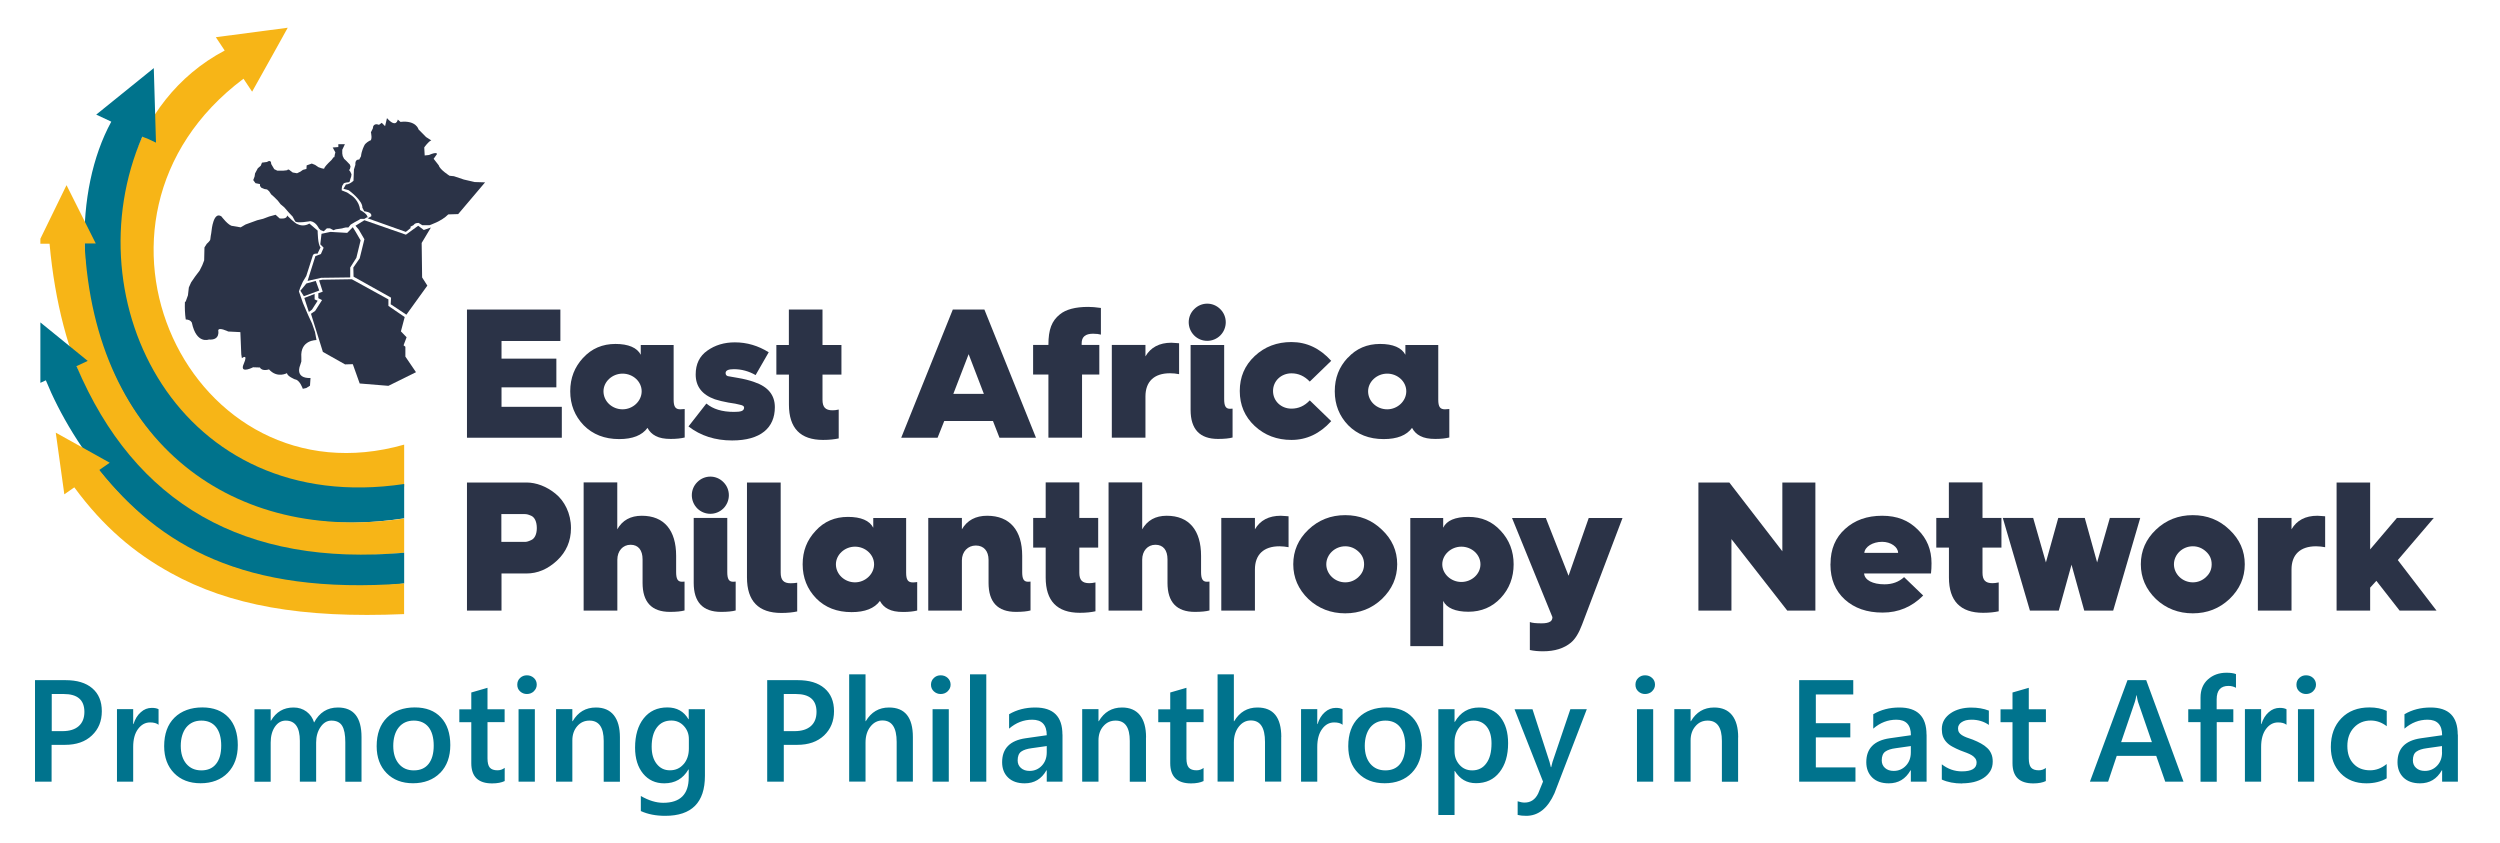
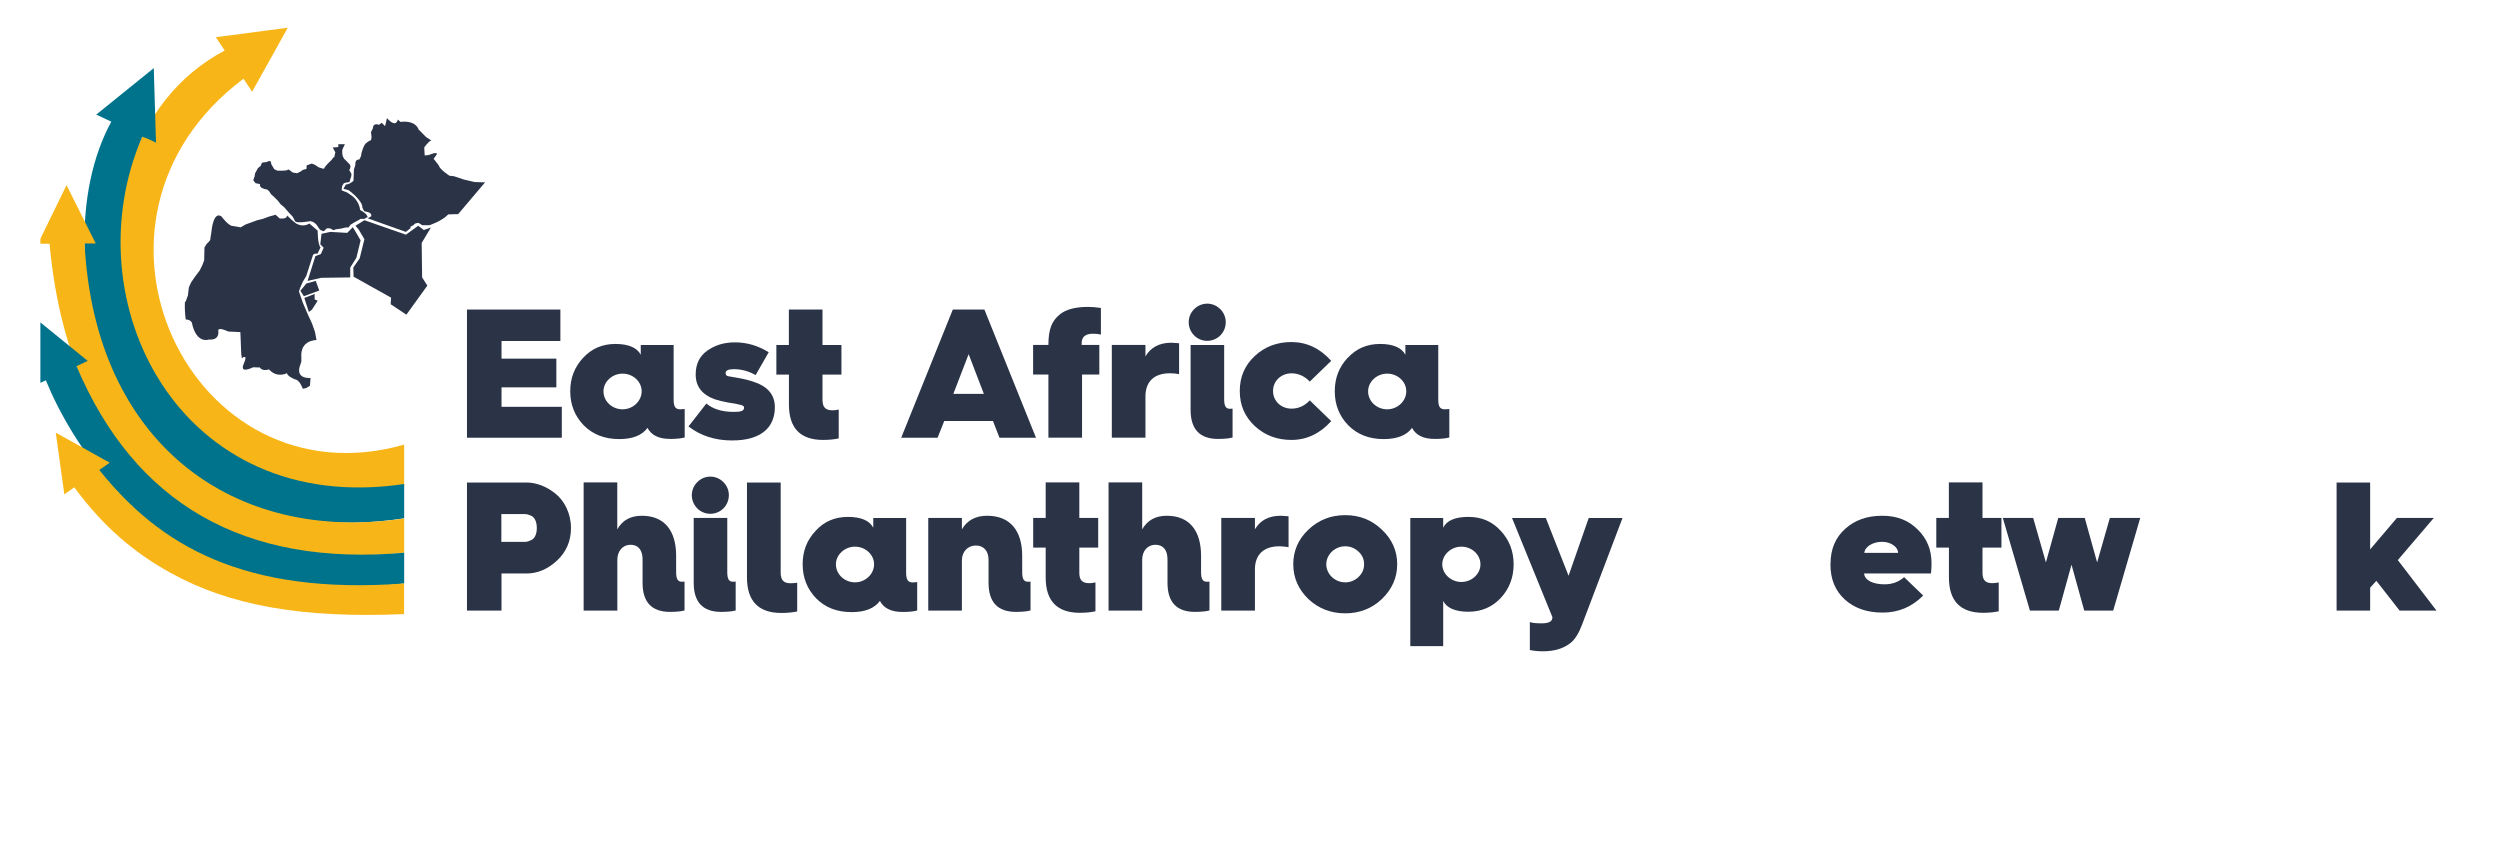
<svg xmlns="http://www.w3.org/2000/svg" id="Layer_1" data-name="Layer 1" viewBox="0 0 330 111.23">
  <defs>
    <style> .cls-1 { fill: none; } .cls-2 { fill: #231f20; } .cls-3 { fill: #00738d; } .cls-4 { clip-path: url(#clippath-1); } .cls-5 { clip-path: url(#clippath-3); } .cls-6 { clip-path: url(#clippath-4); } .cls-7 { clip-path: url(#clippath-2); } .cls-8 { clip-path: url(#clippath-7); } .cls-9 { clip-path: url(#clippath-6); } .cls-10 { clip-path: url(#clippath-8); } .cls-11 { clip-path: url(#clippath-5); } .cls-12 { fill: #f7b517; } .cls-13 { fill: #2b3347; } .cls-14 { clip-path: url(#clippath); } .cls-15 { fill: #00738c; } </style>
    <clipPath id="clippath">
      <rect class="cls-1" x="5.33" y="3.67" width="321.53" height="109.25" />
    </clipPath>
    <clipPath id="clippath-1">
      <rect class="cls-1" x="-13.66" y="-14.87" width="354.94" height="147.29" />
    </clipPath>
    <clipPath id="clippath-2">
      <polygon class="cls-1" points="34.8 12.29 26.36 21.47 26.36 46.55 35.83 51.51 59.04 57.78 59.22 85.97 321.62 85.97 321.62 12.29 34.8 12.29" />
    </clipPath>
    <clipPath id="clippath-3">
      <polygon class="cls-1" points="34.8 12.29 26.36 21.47 26.36 46.55 35.83 51.51 59.04 57.78 59.22 85.97 321.62 85.97 321.62 12.29 34.8 12.29" />
    </clipPath>
    <clipPath id="clippath-4">
-       <polygon class="cls-1" points="34.8 12.29 26.36 21.47 26.36 46.55 35.83 51.51 59.04 57.78 59.22 85.97 321.62 85.97 321.62 12.29 34.8 12.29" />
-     </clipPath>
+       </clipPath>
    <clipPath id="clippath-5">
      <polygon class="cls-1" points="34.8 12.29 26.36 21.47 26.36 46.55 35.83 51.51 59.04 57.78 59.22 85.97 321.62 85.97 321.62 12.29 34.8 12.29" />
    </clipPath>
    <clipPath id="clippath-6">
      <polygon class="cls-1" points="34.8 12.29 26.36 21.47 26.36 46.55 35.83 51.51 59.04 57.78 59.22 85.97 321.62 85.97 321.62 12.29 34.8 12.29" />
    </clipPath>
    <clipPath id="clippath-7">
      <rect class="cls-1" x=".12" y="83.52" width="329.41" height="30.2" />
    </clipPath>
    <clipPath id="clippath-8">
      <rect class="cls-1" x="-13.66" y="-14.87" width="354.94" height="147.29" />
    </clipPath>
  </defs>
  <g class="cls-14">
    <path class="cls-12" d="M53.35,58.69v5.53C13.65,69.47,4.6,19.91,29.66,6.67l-1.17-1.76,9.49-1.25-.78,1.41-1.15,2.07-2.77,4.96-1.14-1.71c-24.97,18.72-6.98,56.33,21.21,48.3" />
    <path class="cls-15" d="M53.35,63.89v4.53C15.2,74.26,4.73,34.32,14.69,16.06l-1.99-.93,7.6-6.14.29,9.84-1.02-.48h0s-.79-.31-.79-.31c-9.38,21.64,4.81,50.27,34.56,45.85" />
    <path class="cls-12" d="M53.35,68.43v4.53c-23.8,2.52-43.96-9.48-46.81-40.79h-1.53s3.77-7.73,3.77-7.73l3.86,7.7h-1.48c1.37,26.57,19.83,39.66,42.19,36.3" />
    <path class="cls-15" d="M53.35,72.96v4.06c-8.86,1.07-16.76-.08-21.98-1.95-13.15-3.68-21.82-16.28-25.32-24.87l-1.41.66.02-.59.02-.49.25-7.55.28.23,4.17,3.39,2.2,1.79-1.48.69c7.71,18.23,22.19,26.48,43.26,24.63" />
  </g>
  <g class="cls-4">
    <path class="cls-12" d="M53.35,81.06c-13.6.59-23.08-1.16-30.81-5.43-4.76-2.62-8.88-6.06-12.73-11.3l-1.32.92-.11-.8-1.02-7.34,3.93,2.19,3.19,1.78-1.38.96c7.92,9.89,18.97,16.55,40.24,14.98v4.04Z" />
  </g>
  <g class="cls-7">
    <path class="cls-13" d="M66.19,71.53h3.09c.22,0,.44-.05.84-.24.45-.19.74-.77.74-1.58,0-.85-.29-1.43-.74-1.63-.46-.2-.65-.22-.87-.22h-3.07v3.66ZM61.64,80.6v-16.91h7.85c1.27,0,2.66.51,3.84,1.48,1.17.94,2.04,2.59,2.04,4.54,0,1.72-.63,3.15-1.85,4.29-1.23,1.14-2.57,1.7-4.03,1.7h-3.29v4.9h-4.56Z" />
    <path class="cls-13" d="M77.04,80.6v-16.92h4.44v6.19c.67-1.19,1.75-1.79,3.24-1.79,2.95,0,4.53,1.92,4.53,5.29v2.13c0,.9.19,1.29.77,1.29l.34-.02v3.81c-.43.12-1.08.19-1.92.19-2.42,0-3.62-1.29-3.62-3.83v-3.11c0-1.19-.55-1.92-1.58-1.92s-1.75.82-1.75,1.97v6.72h-4.44Z" />
    <path class="cls-13" d="M91.56,68.37h4.44v7.13c0,.9.19,1.29.77,1.29l.34-.02v3.81c-.43.12-1.08.19-1.92.19-2.42,0-3.62-1.29-3.62-3.83v-8.57ZM92.04,67.11c-.96-.97-.96-2.52,0-3.47.96-.97,2.49-.97,3.45,0,.96.95.96,2.5,0,3.47-.96.95-2.49.95-3.45,0" />
    <path class="cls-13" d="M98.61,63.69h4.44v11.89c0,1,.39,1.41,1.32,1.41.31,0,.6-.03.86-.07v3.79c-.55.12-1.25.2-2.09.2-3.02,0-4.54-1.56-4.54-4.69v-12.53Z" />
    <path class="cls-13" d="M112.86,76.87c1.37,0,2.52-1.1,2.52-2.38s-1.15-2.33-2.52-2.33-2.52,1.07-2.52,2.33c0,1.33,1.16,2.38,2.52,2.38M107.66,70.07c1.12-1.24,2.56-1.84,4.27-1.84s2.85.48,3.34,1.43v-1.28h4.34v7.21c0,.95.24,1.29.89,1.29.17,0,.36-.02.57-.05v3.76c-.48.12-1.1.19-1.85.19-.84,0-1.49-.12-1.99-.39-.48-.24-.84-.61-1.08-1.07-.72.99-1.97,1.48-3.74,1.48-1.92,0-3.48-.6-4.68-1.82-1.17-1.21-1.78-2.72-1.78-4.49s.57-3.2,1.71-4.42" />
    <path class="cls-13" d="M122.53,80.6v-12.23h4.44v1.5c.69-1.19,1.82-1.79,3.33-1.79,3,0,4.63,1.92,4.63,5.29v2.13c0,.9.19,1.29.77,1.29l.33-.02v3.81c-.43.12-1.08.19-1.92.19-2.42,0-3.62-1.29-3.62-3.83v-3.04c0-1.16-.63-1.89-1.68-1.89s-1.84.8-1.84,1.97v6.62h-4.44Z" />
    <path class="cls-13" d="M138.03,72.28h-1.65v-3.91h1.65v-4.69h4.44v4.69h2.49v3.91h-2.49v3.32c0,.97.38,1.38,1.32,1.38.22,0,.51-.03.81-.1v3.81c-.55.12-1.22.2-2.06.2-3,0-4.51-1.56-4.51-4.66v-3.96Z" />
    <path class="cls-13" d="M146.33,80.6v-16.92h4.44v6.19c.68-1.19,1.75-1.79,3.24-1.79,2.95,0,4.53,1.92,4.53,5.29v2.13c0,.9.2,1.29.77,1.29l.34-.02v3.81c-.43.12-1.08.19-1.92.19-2.42,0-3.62-1.29-3.62-3.83v-3.11c0-1.19-.55-1.92-1.59-1.92s-1.75.82-1.75,1.97v6.72h-4.44Z" />
    <path class="cls-13" d="M161.21,80.6v-12.23h4.44v1.5c.69-1.19,1.84-1.79,3.41-1.79.26,0,.91.07,1.03.07v4.08c-.41-.07-.79-.12-1.2-.12-2.11,0-3.24,1.12-3.24,3.06v5.43h-4.44Z" />
    <path class="cls-13" d="M179.32,76.16c.5-.46.74-1.02.74-1.68s-.24-1.21-.74-1.67c-.5-.46-1.08-.7-1.75-.7-1.37,0-2.5,1.09-2.5,2.38s1.13,2.38,2.5,2.38c.67,0,1.25-.24,1.75-.7M182.41,69.92c1.34,1.26,2.02,2.79,2.02,4.56s-.68,3.3-2.02,4.59c-1.34,1.26-2.95,1.89-4.84,1.89s-3.53-.63-4.87-1.89c-1.32-1.29-1.99-2.81-1.99-4.59s.67-3.3,1.99-4.56c1.34-1.28,2.97-1.92,4.87-1.92s3.5.63,4.84,1.92" />
    <path class="cls-13" d="M192.9,76.82c1.36,0,2.52-1.04,2.52-2.33s-1.15-2.33-2.52-2.33-2.52,1.07-2.52,2.33,1.15,2.33,2.52,2.33M186.16,85.29v-16.91h4.34v1.28c.45-.95,1.58-1.43,3.33-1.43s3.15.61,4.27,1.84c1.13,1.21,1.7,2.7,1.7,4.42s-.57,3.23-1.7,4.44c-1.12,1.21-2.57,1.82-4.27,1.82s-2.88-.49-3.33-1.43v5.97h-4.34Z" />
    <path class="cls-13" d="M201.94,82.11c.29.12.82.17,1.56.17.51,0,.89-.07,1.15-.24.17-.12.27-.31.27-.58l-.05-.12-5.28-12.96h4.46l3,7.62,2.66-7.62h4.46l-5.35,14.1c-.41,1.09-.89,1.87-1.46,2.35-.91.75-2.13,1.14-3.67,1.14-.65,0-1.22-.05-1.75-.17v-3.69Z" />
  </g>
-   <polygon class="cls-13" points="235.27 63.69 235.27 72.77 228.27 63.69 224.19 63.69 224.19 80.6 228.55 80.6 228.55 71.16 235.92 80.6 239.63 80.6 239.63 63.69 235.27 63.69" />
  <g class="cls-5">
    <path class="cls-13" d="M250.55,72.98c0-.77-.96-1.46-2.11-1.46-1.24,0-2.28.65-2.35,1.46h4.46ZM241.63,74.41c0-1.92.65-3.45,1.92-4.59,1.27-1.16,2.9-1.74,4.89-1.74s3.48.61,4.7,1.82c1.22,1.19,1.82,2.67,1.82,4.44,0,.46-.02.92-.07,1.36h-8.83c.07.87,1.13,1.43,2.69,1.43,1.03,0,1.89-.31,2.59-.95l2.52,2.43c-1.49,1.5-3.26,2.25-5.35,2.25s-3.72-.58-4.99-1.72c-1.27-1.16-1.9-2.69-1.9-4.61v-.12Z" />
    <path class="cls-13" d="M257.25,72.28h-1.66v-3.91h1.66v-4.69h4.44v4.69h2.5v3.91h-2.5v3.32c0,.97.38,1.38,1.32,1.38.22,0,.51-.03.82-.1v3.81c-.55.12-1.22.2-2.06.2-3,0-4.51-1.56-4.51-4.66v-3.96Z" />
  </g>
  <polygon class="cls-13" points="278.5 68.37 276.82 74.24 275.19 68.37 271.69 68.37 270.06 74.24 268.38 68.37 264.37 68.37 267.95 80.6 271.76 80.6 273.44 74.54 275.12 80.6 278.94 80.6 282.51 68.37 278.5 68.37" />
  <g class="cls-6">
    <path class="cls-13" d="M291.2,76.16c.51-.46.74-1.02.74-1.68s-.24-1.21-.74-1.67c-.5-.46-1.08-.7-1.75-.7-1.37,0-2.49,1.09-2.49,2.38s1.12,2.38,2.49,2.38c.67,0,1.25-.24,1.75-.7M294.29,69.92c1.34,1.26,2.02,2.79,2.02,4.56s-.67,3.3-2.02,4.59c-1.34,1.26-2.95,1.89-4.84,1.89s-3.53-.63-4.87-1.89c-1.32-1.29-1.99-2.81-1.99-4.59s.67-3.3,1.99-4.56c1.34-1.28,2.98-1.92,4.87-1.92s3.5.63,4.84,1.92" />
    <path class="cls-13" d="M298.04,80.6v-12.23h4.44v1.5c.69-1.19,1.84-1.79,3.41-1.79.26,0,.91.07,1.03.07v4.08c-.41-.07-.79-.12-1.2-.12-2.11,0-3.24,1.12-3.24,3.06v5.43h-4.44Z" />
  </g>
  <polygon class="cls-13" points="308.43 63.69 308.43 80.6 312.86 80.6 312.86 77.57 313.68 76.67 316.75 80.6 321.62 80.6 316.51 73.93 321.26 68.37 316.39 68.37 312.86 72.52 312.86 63.69 308.43 63.69" />
  <polygon class="cls-13" points="61.64 40.86 61.64 57.78 74.16 57.78 74.16 53.7 66.2 53.7 66.2 51.13 73.44 51.13 73.44 47.34 66.2 47.34 66.2 45.01 73.97 45.01 73.97 40.86 61.64 40.86" />
  <g class="cls-11">
    <path class="cls-13" d="M82.18,54.03c1.37,0,2.52-1.09,2.52-2.38s-1.15-2.33-2.52-2.33-2.52,1.07-2.52,2.33c0,1.34,1.15,2.38,2.52,2.38M76.97,47.24c1.13-1.24,2.57-1.84,4.27-1.84s2.86.49,3.34,1.43v-1.29h4.34v7.21c0,.95.24,1.28.89,1.28.17,0,.36-.02.57-.04v3.76c-.48.12-1.1.19-1.84.19-.84,0-1.49-.12-1.99-.39-.48-.24-.84-.61-1.08-1.07-.72.99-1.97,1.48-3.74,1.48-1.92,0-3.48-.61-4.68-1.82-1.17-1.21-1.78-2.72-1.78-4.49s.58-3.2,1.7-4.42" />
    <path class="cls-13" d="M93.26,53.28c.86.72,2.06,1.09,3.62,1.09.89,0,1.34-.1,1.34-.58,0-.17-.17-.29-.53-.36-.33-.1-.84-.19-1.54-.29-.69-.12-1.27-.27-1.78-.43-1.7-.61-2.54-1.7-2.54-3.28,0-1.38.51-2.43,1.54-3.15,1.03-.73,2.23-1.09,3.64-1.09,1.58,0,3.07.44,4.46,1.31l-1.73,3.01c-.89-.51-1.85-.78-2.88-.78-.72,0-1.08.17-1.08.51,0,.22.09.34.29.41l1.37.24c.7.12,1.44.29,2.18.56,1.77.61,2.66,1.7,2.66,3.3,0,2.72-1.87,4.39-5.64,4.39-2.23,0-4.15-.61-5.76-1.85l2.35-3.01Z" />
    <path class="cls-13" d="M104.13,49.45h-1.65v-3.91h1.65v-4.68h4.44v4.68h2.5v3.91h-2.5v3.32c0,.97.38,1.39,1.32,1.39.22,0,.51-.02.82-.1v3.81c-.55.12-1.22.2-2.06.2-3,0-4.51-1.55-4.51-4.66v-3.96Z" />
  </g>
  <path class="cls-13" d="M127.86,46.75l2.01,5.24h-4.03l2.02-5.24ZM125.77,40.86l-6.81,16.92h4.8l.88-2.21h6.43l.86,2.21h4.82l-6.81-16.92h-4.17Z" />
  <g class="cls-9">
    <path class="cls-13" d="M138.39,57.77v-8.33h-2.02v-3.91h2.02v-.02c0-2.04.45-3.16,1.51-4.01.79-.65,2.04-.99,3.74-.99.45,0,1.01.04,1.68.14v3.52c-.24-.07-.58-.12-1.03-.12-1.01,0-1.51.41-1.51,1.26v.22h2.33v3.91h-2.28v8.33h-4.44Z" />
    <path class="cls-13" d="M146.76,57.77v-12.24h4.44v1.51c.69-1.19,1.85-1.8,3.41-1.8.26,0,.91.07,1.03.07v4.08c-.41-.08-.79-.12-1.2-.12-2.11,0-3.24,1.11-3.24,3.06v5.44h-4.44Z" />
    <path class="cls-13" d="M157.15,45.54h4.44v7.14c0,.89.19,1.28.77,1.28l.34-.02v3.81c-.43.12-1.08.19-1.92.19-2.42,0-3.62-1.29-3.62-3.83v-8.57ZM157.63,44.28c-.96-.97-.96-2.53,0-3.47.96-.97,2.49-.97,3.45,0,.96.95.96,2.5,0,3.47-.96.95-2.5.95-3.45,0" />
    <path class="cls-13" d="M175.72,47.63l-2.83,2.74c-.7-.73-1.49-1.09-2.42-1.09-1.34,0-2.43.99-2.43,2.33s1.08,2.33,2.43,2.33c.94,0,1.73-.36,2.42-1.09l2.83,2.74c-1.49,1.65-3.24,2.48-5.25,2.48-1.9,0-3.53-.61-4.85-1.84-1.32-1.24-1.97-2.77-1.97-4.62s.65-3.37,1.97-4.61c1.32-1.24,2.95-1.85,4.85-1.85,2.01,0,3.77.83,5.25,2.48" />
    <path class="cls-13" d="M183.11,54.03c1.37,0,2.52-1.09,2.52-2.38s-1.15-2.33-2.52-2.33-2.52,1.07-2.52,2.33c0,1.34,1.15,2.38,2.52,2.38M177.9,47.24c1.13-1.24,2.57-1.84,4.27-1.84s2.85.49,3.34,1.43v-1.29h4.34v7.21c0,.95.24,1.28.89,1.28.16,0,.35-.02.57-.04v3.76c-.48.12-1.1.19-1.85.19-.84,0-1.48-.12-1.99-.39-.48-.24-.84-.61-1.08-1.07-.72.99-1.97,1.48-3.75,1.48-1.92,0-3.47-.61-4.67-1.82-1.18-1.21-1.78-2.72-1.78-4.49s.57-3.2,1.7-4.42" />
    <path class="cls-2" d="M69.39,44.36c.12,0,.24-.03.36-.03-.12,0-.24.02-.36.03" />
    <path class="cls-12" d="M45.06,56.6c-14.14-.03-25.58-11.64-25.56-25.95v-.05c.01-8.23,3.82-15.54,9.74-20.28l1.17,1.91c.08.13.27.13.34,0l4.35-8.31c.07-.14-.03-.31-.19-.29l-9.02.7c-.15.01-.23.18-.16.3l.89,1.45c-7.31,5.64-12.06,14.52-12.07,24.52-.03,17.08,13.64,30.97,30.49,31h9s0-1.95,0-1.95v-3.03s-9-.01-9-.01Z" />
    <path class="cls-15" d="M45.25,61.6c-16.42,0-29.79-13.41-30.04-29.99.05-3.46.68-6.83,1.86-10.06l1.77.89c.15.08.32-.04.32-.21l-.66-10.36c0-.17-.21-.27-.34-.17l-8.09,5.93c-.13.1-.11.3.03.38l1.69.85c-1.49,3.92-2.26,8.04-2.26,12.28v.09c0,.14,0,.28.01.42,0,.13-.01.26-.01.39v.09c0,18.97,15.25,34.4,34,34.4h10.53v-4.93h-8.81Z" />
    <path class="cls-12" d="M43.33,66.52c-17.75,0-32.31-14.05-33.42-31.73l1.95.04c.15,0,.25-.16.18-.29l-3.77-7.48c-.07-.14-.27-.15-.35-.01l-4.18,7.34c-.08.13.02.3.17.3l1.85.03c.46,20.42,16.95,36.83,37.24,36.83h11.06v-5.02h-10.73Z" />
    <path class="cls-15" d="M43,71.5c-14.78,0-27.52-8.71-33.55-21.33l1.06-.46c.14-.06.16-.25.05-.34l-6.5-5.23c-.12-.1-.31-.02-.32.14l-.8,8.43c-.01.15.14.26.28.2l1.52-.67c6.1,14.25,20.11,24.22,36.44,24.22h12.87v-4.95h-11.06Z" />
    <path class="cls-12" d="M41.19,76.46c-11.66,0-22.13-5.1-29.4-13.2l.98-.84c.11-.1.09-.28-.05-.34l-7.72-3.09c-.15-.06-.3.07-.27.22l1.67,8.3c.03.15.21.21.32.11l1.32-1.14c8.18,9.17,20.01,14.96,33.15,14.96h12.87v-5h-12.87Z" />
  </g>
  <g class="cls-8">
-     <path class="cls-3" d="M8.58,98.32c1.49,0,2.68-.41,3.55-1.24.88-.83,1.31-1.89,1.31-3.2s-.42-2.31-1.26-3.03c-.84-.72-2.02-1.07-3.54-1.07h-4.02v13.4h2.19v-4.86h1.76ZM8.42,91.61c1.81,0,2.72.79,2.72,2.36,0,.81-.25,1.43-.74,1.87-.49.44-1.21.67-2.15.67h-1.42v-4.9h1.59ZM20.93,93.62c-.2-.12-.5-.18-.89-.18-.54,0-1.02.18-1.45.57-.44.38-.76.9-.97,1.57h-.04v-1.97h-2.14v9.57h2.14v-4.58c0-1,.21-1.79.64-2.37.43-.58.96-.87,1.59-.87.49,0,.86.1,1.12.31v-2.06ZM30.06,102.02c.89-.92,1.33-2.14,1.33-3.67s-.41-2.78-1.23-3.65c-.83-.88-1.98-1.32-3.46-1.32s-2.76.45-3.67,1.35c-.91.9-1.36,2.16-1.36,3.77,0,1.47.44,2.66,1.31,3.55.87.89,2.03,1.34,3.5,1.34s2.7-.46,3.59-1.38M28.52,95.98c.45.57.68,1.39.68,2.44s-.22,1.85-.68,2.42c-.45.57-1.1.85-1.94.85s-1.49-.29-1.98-.86c-.49-.58-.74-1.37-.74-2.37s.25-1.85.73-2.45c.49-.59,1.15-.89,1.99-.89s1.49.29,1.94.86M47.72,97.29c0-2.6-1.04-3.9-3.12-3.9-1.39,0-2.44.66-3.14,1.98-.18-.59-.51-1.07-1-1.44-.49-.36-1.06-.54-1.71-.54-1.31,0-2.3.58-2.98,1.74h-.04v-1.51h-2.14v9.57h2.14v-5.17c0-.85.19-1.55.56-2.09.37-.54.85-.81,1.42-.81,1.25,0,1.87.89,1.87,2.67v5.39h2.15v-5.17c0-.79.19-1.47.58-2.04.39-.57.87-.85,1.43-.85.66,0,1.14.22,1.42.68.28.45.42,1.17.42,2.18v5.21h2.14v-5.89ZM58.11,102.02c.89-.92,1.33-2.14,1.33-3.67s-.41-2.78-1.24-3.65c-.82-.88-1.97-1.32-3.45-1.32s-2.77.45-3.67,1.35c-.91.9-1.36,2.16-1.36,3.77,0,1.47.44,2.66,1.31,3.55.87.89,2.04,1.34,3.49,1.34s2.7-.46,3.59-1.38M56.57,95.98c.45.57.68,1.39.68,2.44s-.23,1.85-.68,2.42c-.45.57-1.1.85-1.95.85s-1.48-.29-1.97-.86c-.49-.58-.74-1.37-.74-2.37s.24-1.85.73-2.45c.48-.59,1.15-.89,1.98-.89s1.49.29,1.95.86M66.61,101.36c-.27.21-.58.32-.94.32-.47,0-.81-.12-1.02-.36-.2-.24-.3-.65-.3-1.21v-4.79h2.26v-1.7h-2.26v-2.83l-2.14.62v2.22h-1.58v1.7h1.58v5.41c0,1.78.92,2.67,2.75,2.67.69,0,1.24-.11,1.66-.31v-1.72ZM70.47,91.24c.25-.24.38-.53.38-.86,0-.36-.12-.65-.38-.89-.25-.23-.56-.35-.92-.35s-.65.12-.9.35c-.25.24-.37.53-.37.89s.12.65.37.88c.25.23.55.35.9.35s.67-.12.92-.36M70.6,93.61h-2.15v9.57h2.15v-9.57ZM81.83,97.33c0-1.28-.27-2.25-.81-2.93-.54-.67-1.33-1.01-2.36-1.01-1.34,0-2.36.6-3.07,1.81h-.04v-1.59h-2.15v9.57h2.15v-5.45c0-.75.22-1.38.64-1.87.43-.5.97-.74,1.62-.74,1.25,0,1.88.89,1.88,2.68v5.39h2.14v-5.85ZM93.05,93.61h-2.14v1.32h-.04c-.6-1.03-1.53-1.55-2.78-1.55-1.32,0-2.36.48-3.12,1.44-.76.96-1.14,2.25-1.14,3.87,0,1.43.36,2.58,1.06,3.43.7.85,1.63,1.28,2.79,1.28,1.42,0,2.48-.61,3.19-1.83h.04v1.05c0,2.23-1.12,3.35-3.37,3.35-.93,0-1.91-.3-2.95-.9v1.99c.92.42,1.99.63,3.22.63,3.49,0,5.24-1.76,5.24-5.27v-8.8ZM90.23,100.87c-.46.54-1.06.81-1.8.81s-1.31-.29-1.75-.85c-.44-.56-.66-1.31-.66-2.26,0-1.09.23-1.94.69-2.55.46-.61,1.09-.91,1.91-.91.66,0,1.21.24,1.65.72.44.48.66,1.05.66,1.72v1.25c0,.84-.23,1.53-.69,2.07M105.23,98.32c1.49,0,2.67-.41,3.55-1.24.87-.83,1.31-1.89,1.31-3.2s-.42-2.31-1.26-3.03c-.84-.72-2.01-1.07-3.54-1.07h-4.02v13.4h2.19v-4.86h1.76ZM105.06,91.61c1.81,0,2.72.79,2.72,2.36,0,.81-.25,1.43-.74,1.87-.5.44-1.21.67-2.16.67h-1.42v-4.9h1.6ZM120.5,97.29c0-2.6-1.05-3.9-3.15-3.9-1.33,0-2.35.6-3.07,1.81h-.03v-6.19h-2.16v14.16h2.16v-5.15c0-.85.21-1.55.64-2.1.43-.55.96-.82,1.59-.82,1.25,0,1.88.94,1.88,2.84v5.23h2.14v-5.89ZM125.1,91.24c.25-.24.38-.53.38-.86,0-.36-.13-.65-.38-.89-.25-.23-.56-.35-.93-.35s-.65.12-.9.35c-.25.24-.38.53-.38.89s.13.65.38.88c.25.23.55.35.9.35.37,0,.67-.12.93-.36M125.24,93.61h-2.14v9.57h2.14v-9.57ZM130.19,89.01h-2.15v14.17h2.15v-14.17ZM140.24,96.96c0-2.38-1.19-3.57-3.59-3.57-1.3,0-2.45.3-3.45.89v1.9c.9-.78,1.92-1.18,3.05-1.18,1.28,0,1.92.68,1.92,2.05l-2.8.4c-2.06.3-3.09,1.35-3.09,3.16,0,.84.26,1.52.79,2.03.53.51,1.26.76,2.19.76,1.26,0,2.22-.57,2.87-1.72h.04v1.5h2.08v-6.22ZM138.17,99.31c0,.7-.21,1.29-.64,1.75-.43.46-.97.7-1.62.7-.48,0-.86-.13-1.15-.39-.29-.26-.43-.59-.43-1,0-.55.16-.94.47-1.16.31-.22.77-.37,1.39-.45l1.98-.28v.83ZM151.28,97.33c0-1.28-.27-2.25-.81-2.93-.54-.67-1.33-1.01-2.36-1.01-1.34,0-2.36.6-3.07,1.81h-.04v-1.59h-2.15v9.57h2.15v-5.45c0-.75.21-1.38.64-1.87.43-.5.96-.74,1.62-.74,1.25,0,1.87.89,1.87,2.68v5.39h2.14v-5.85ZM158.88,101.36c-.26.21-.58.32-.94.32-.47,0-.81-.12-1.02-.36-.21-.24-.31-.65-.31-1.21v-4.79h2.26v-1.7h-2.26v-2.83l-2.14.62v2.22h-1.58v1.7h1.58v5.41c0,1.78.92,2.67,2.75,2.67.68,0,1.23-.11,1.65-.31v-1.72ZM169.13,97.29c0-2.6-1.05-3.9-3.15-3.9-1.33,0-2.35.6-3.07,1.81h-.04v-6.19h-2.15v14.16h2.15v-5.15c0-.85.22-1.55.65-2.1.43-.55.96-.82,1.59-.82,1.25,0,1.87.94,1.87,2.84v5.23h2.14v-5.89ZM177.22,93.62c-.2-.12-.5-.18-.88-.18-.54,0-1.02.18-1.46.57-.43.38-.76.9-.96,1.57h-.04v-1.97h-2.14v9.57h2.14v-4.58c0-1,.21-1.79.64-2.37.42-.58.95-.87,1.59-.87.49,0,.86.1,1.11.31v-2.06ZM186.35,102.02c.89-.92,1.34-2.14,1.34-3.67s-.41-2.78-1.24-3.65c-.82-.88-1.97-1.32-3.45-1.32s-2.76.45-3.67,1.35c-.91.9-1.36,2.16-1.36,3.77,0,1.47.43,2.66,1.31,3.55.87.89,2.03,1.34,3.5,1.34s2.69-.46,3.58-1.38M184.81,95.98c.45.57.68,1.39.68,2.44s-.22,1.85-.68,2.42c-.45.57-1.1.85-1.94.85s-1.49-.29-1.98-.86c-.49-.58-.74-1.37-.74-2.37s.25-1.85.73-2.45c.49-.59,1.15-.89,1.99-.89s1.49.29,1.94.86M194.83,103.38c1.31,0,2.35-.48,3.1-1.44.76-.96,1.14-2.23,1.14-3.83,0-1.44-.34-2.58-1.01-3.44-.67-.85-1.61-1.28-2.81-1.28-1.41,0-2.48.63-3.21,1.9h-.04v-1.68h-2.14v13.97h2.14v-5.81h.04c.65,1.07,1.58,1.61,2.79,1.61M192.69,95.94c.46-.55,1.08-.82,1.84-.82.72,0,1.29.27,1.72.8.42.53.63,1.27.63,2.21,0,1.13-.22,2-.68,2.62-.45.63-1.07.94-1.87.94-.68,0-1.24-.24-1.67-.73-.44-.49-.66-1.08-.66-1.78v-1.19c0-.82.23-1.51.7-2.06M207.29,93.61l-2.36,6.97c-.08.31-.14.53-.17.68h-.05c-.09-.37-.14-.61-.17-.69l-2.25-6.95h-2.37l3.76,9.55-.64,1.57c-.39.8-.99,1.2-1.79,1.2-.28,0-.58-.06-.92-.17v1.8c.3.08.68.12,1.13.12,1.6,0,2.84-.99,3.73-2.98l4.27-11.1h-2.16ZM218.08,91.24c.25-.24.38-.53.38-.86,0-.36-.12-.65-.38-.89-.25-.23-.56-.35-.93-.35s-.65.12-.9.35c-.25.24-.37.53-.37.89s.12.65.37.88c.25.23.55.35.9.35s.68-.12.93-.36M218.22,93.61h-2.14v9.57h2.14v-9.57ZM229.44,97.33c0-1.28-.27-2.25-.81-2.93-.54-.67-1.32-1.01-2.36-1.01-1.34,0-2.36.6-3.07,1.81h-.04v-1.59h-2.15v9.57h2.15v-5.45c0-.75.21-1.38.64-1.87.42-.5.96-.74,1.61-.74,1.25,0,1.88.89,1.88,2.68v5.39h2.14v-5.85ZM244.93,101.3h-5.24v-3.96h4.55v-1.88h-4.55v-3.79h4.94v-1.89h-7.14v13.4h7.43v-1.88ZM254.3,96.96c0-2.38-1.2-3.57-3.58-3.57-1.31,0-2.46.3-3.45.89v1.9c.9-.78,1.92-1.18,3.05-1.18,1.28,0,1.92.68,1.92,2.05l-2.8.4c-2.06.3-3.09,1.35-3.09,3.16,0,.84.27,1.52.79,2.03.53.51,1.25.76,2.18.76,1.26,0,2.22-.57,2.87-1.72h.04v1.5h2.08v-6.22ZM252.23,99.31c0,.7-.21,1.29-.64,1.75-.43.46-.97.7-1.62.7-.48,0-.86-.13-1.15-.39-.29-.26-.43-.59-.43-1,0-.55.16-.94.47-1.16.31-.22.77-.37,1.39-.45l1.98-.28v.83ZM259.01,103.4c.54,0,1.05-.06,1.53-.17.48-.12.91-.29,1.28-.53.37-.24.66-.54.89-.9.22-.36.33-.78.33-1.27,0-.4-.06-.74-.19-1.03-.12-.29-.3-.55-.53-.76-.23-.22-.5-.42-.83-.6-.32-.18-.69-.35-1.09-.51-.31-.11-.58-.2-.82-.29-.23-.09-.44-.19-.61-.3-.17-.11-.3-.24-.38-.37-.09-.15-.13-.32-.13-.53,0-.17.04-.32.13-.46.08-.14.2-.26.36-.36.15-.1.34-.18.55-.24.22-.05.46-.08.74-.08.86,0,1.63.23,2.29.69v-1.89c-.69-.27-1.47-.4-2.35-.4-.49,0-.97.06-1.44.18-.46.13-.87.3-1.23.55-.36.24-.66.54-.87.89-.21.35-.32.76-.32,1.22,0,.37.05.7.15.98.11.28.26.53.47.75.2.22.46.42.78.59.31.17.66.34,1.05.5.31.12.6.22.85.32.25.1.48.2.67.32.18.12.34.25.45.41.11.15.17.34.17.55,0,.77-.65,1.16-1.94,1.16-.97,0-1.85-.31-2.65-.93v2.01c.76.35,1.66.52,2.69.52M270.06,101.36c-.27.21-.58.32-.94.32-.47,0-.81-.12-1.02-.36-.2-.24-.3-.65-.3-1.21v-4.79h2.26v-1.7h-2.26v-2.83l-2.15.62v2.22h-1.58v1.7h1.58v5.41c0,1.78.91,2.67,2.75,2.67.68,0,1.24-.11,1.65-.31v-1.72ZM283.3,89.78h-2.47l-4.96,13.4h2.4l1.14-3.41h5.21l1.19,3.41h2.41l-4.92-13.4ZM279.99,97.96l1.82-5.34c.07-.21.13-.49.19-.84h.04c.06.38.12.66.17.84l1.84,5.34h-4.05ZM295.15,88.98c-.31-.12-.73-.18-1.25-.18-.98,0-1.79.29-2.45.88-.65.58-.98,1.38-.98,2.39v1.55h-1.62v1.7h1.62v7.87h2.14v-7.87h2.19v-1.7h-2.2v-1.3c0-1.19.52-1.78,1.56-1.78.37,0,.7.09.99.25v-1.8ZM301.81,93.62c-.2-.12-.5-.18-.88-.18-.54,0-1.02.18-1.46.57-.43.38-.76.9-.96,1.57h-.04v-1.97h-2.14v9.57h2.14v-4.58c0-1,.21-1.79.64-2.37.43-.58.96-.87,1.59-.87.49,0,.86.1,1.12.31v-2.06ZM305.33,91.24c.25-.24.38-.53.38-.86,0-.36-.13-.65-.38-.89-.25-.23-.56-.35-.93-.35s-.65.12-.9.35c-.25.24-.37.53-.37.89s.12.65.37.88c.25.23.55.35.9.35s.68-.12.93-.36M305.47,93.61h-2.14v9.57h2.14v-9.57ZM315.04,100.85c-.68.56-1.41.83-2.18.83-.92,0-1.65-.28-2.19-.86-.55-.57-.82-1.35-.82-2.35s.29-1.81.87-2.43c.58-.62,1.32-.93,2.23-.93.74,0,1.45.25,2.1.75v-2.02c-.66-.31-1.42-.46-2.28-.46-1.55,0-2.79.48-3.71,1.43-.93.96-1.39,2.22-1.39,3.8,0,1.42.43,2.57,1.29,3.46.86.89,2,1.33,3.4,1.33,1.03,0,1.93-.22,2.68-.66v-1.89ZM324.42,96.96c0-2.38-1.19-3.57-3.58-3.57-1.31,0-2.46.3-3.45.89v1.9c.91-.78,1.92-1.18,3.05-1.18,1.28,0,1.92.68,1.92,2.05l-2.81.4c-2.06.3-3.08,1.35-3.08,3.16,0,.84.27,1.52.79,2.03.53.51,1.26.76,2.19.76,1.26,0,2.22-.57,2.87-1.72h.04v1.5h2.08v-6.22ZM322.35,99.31c0,.7-.21,1.29-.64,1.75-.43.46-.97.7-1.63.7-.48,0-.86-.13-1.15-.39-.29-.26-.43-.59-.43-1,0-.55.15-.94.47-1.16.31-.22.77-.37,1.39-.45l1.98-.28v.83Z" />
-   </g>
+     </g>
  <polygon class="cls-13" points="46.92 29.8 48.1 29.07 53.58 30.98 55.2 29.8 55.94 30.36 56.88 30.03 55.66 32.07 55.72 36.62 56.41 37.7 53.64 41.54 51.57 40.16 51.62 39.29 46.67 36.52 46.64 35.31 47.48 34.1 48.1 31.58 47.35 30.3 46.92 29.8" />
  <polygon class="cls-13" points="42.44 30.86 43.62 30.61 45.83 30.74 46.57 29.99 46.95 30.61 47.6 31.73 47.04 34.03 46.23 35.31 46.23 36.62 42.4 36.67 40.6 37.08 41.63 33.81 42.36 33.53 42.72 32.7 42.28 32.25 42.44 30.86" />
  <polygon class="cls-13" points="39.65 38.38 40.44 37.42 41.68 37.08 42.14 38.35 40.11 39.1 39.65 38.38" />
  <polygon class="cls-13" points="40.17 39.33 40.77 41.18 41.18 40.87 41.93 39.7 41.53 39.52 41.53 38.8 40.17 39.33" />
-   <polygon class="cls-13" points="41.05 41.42 41.6 41.04 42.51 39.61 42.02 39.36 42.02 38.71 42.6 38.5 42.12 37.01 42.55 36.92 46.44 36.86 51.27 39.52 51.27 40.38 53.42 41.85 52.92 43.74 53.67 44.52 53.27 45.58 53.51 45.77 53.51 47.07 54.91 49.13 51.27 50.93 47.48 50.62 46.57 48.07 45.55 48.1 42.62 46.45 41.05 41.42" />
  <g class="cls-10">
    <path class="cls-13" d="M48.57,28.83l5,1.78.62-.5v-.19l.37-.19.19-.19.18-.08.32-.04.5.31h.93s1.62-.52,2.49-1.43l1.31-.04,3.55-4.19-1.37-.04-1.43-.33-1.31-.44-.58-.06s-1.29-.81-1.42-1.37l-.68-.87.44-.62s.06-.37-1.06.12l-.56.06-.06-1.06s.56-.81.93-.93l-.69-.44-.49-.5-.5-.5s-.3-1.24-2.39-1l-.35-.31s-.19,1.21-1.43-.19l-.25,1.06-.44-.44-.37.27s-.5-.27-.75.17l-.06.31-.25.5s.27,1.12-.19,1.12c0,0-.56.31-.68.62,0,0-.37.68-.44,1.43l-.24.44s-.57-.12-.5.68l-.19.62-.06,1.49s-.5.49-1,.49l-.33.57.7.19s1.87,1.37,1.8,2.3l.25.48s.93.08.93.52v.13l-.46.27Z" />
    <path class="cls-13" d="M42.34,32.68c-.41-.3-.41-2.24-.41-2.24l-1.09-.93c-.8.49-1.51.1-1.51.1-.32-.03-1.44-1.17-1.44-1.17,0,.55-.98.39-.98.39l-.53-.48-.85.23-.8.3-.77.19-1.54.56-.65.38-1.06-.18c-.54,0-1.48-1.26-1.48-1.26-1.06-.74-1.3,1.85-1.3,1.85l-.05.38s-.12.62-.12.8-.47.59-.47.59l-.3.47-.04,1.71-.25.65-.35.7-.59.78-.53.77-.3.67-.12,1.04-.3.83-.1.05c-.03.77,0,1.58.11,2.31.69.02.81.44.81.44.6,2.86,2.24,2.21,2.24,2.21,1.53.12,1.24-1.18,1.24-1.18,0-.53,1.32.12,1.32.12l1.6.08.12,2.93.08.51s.87-.69.25.74c-.04.09-.07.16-.09.23-.32,1.08,1.32.23,1.32.23l.9.03c.31.56,1.2.25,1.2.25,1.1,1.22,2.38.49,2.38.49,0,.41,1.05.83,1.05.83.64.06,1.03,1.24,1.03,1.24l.46-.1.49-.31.07-1.01c-2.17.06-1.36-1.71-1.36-1.71l.15-.47v-.53c-.19-2.35,2-2.3,2-2.3l-.2-1.07-.39-1.12-.49-1.05-.71-1.65-.53-1.53.17-.5.34-.77.46-.77.83-2.6c.06-.47.65-.34.65-.34l.41-.85Z" />
    <path class="cls-13" d="M34.01,22.23l.41-.35.16-.41.67-.09s.55-.42.55.27l.4.68.41.2h.77l.53-.06s.1-.24.41.06l.32.24.57.1.44-.21.34-.24.46-.12.03-.47.68-.24.44.18.44.3s.77.31.77.15.53-.69.53-.69l.41-.4.3-.39s.1.07.1-.07.12-.55.12-.55l-.35-.65.74-.06v-.38s.87,0,.87,0l-.35.74v.49l.06.34.18.36.31.29.45.47.09.26-.09.38-.12.06.18.24.16.34-.04.3-.12.35-.06.24s0,.18-.24.18-.55.12-.55.12l-.22.35-.06.35v.24l.71.28.7.48s.9.66,1.02,1.83c0,0,.89.48.94.83.06.34.12.04.12.04l-.5.3h-.51l-.3.19-.47.25-.53.32-.3.38h-.36c-.11,0-.47.12-.47.12l-.83.12-.3.12-.47-.25h-.41l-.41.39-.41-.15-.24-.24s-.36-.85-1.12-.95c0,0-1.86.35-2.02,0l-.32-.6-.49-.52-.62-.71-.49-.41-.36-.47-.47-.47-.4-.35-.27-.41-.27-.24-.35-.06-.41-.17-.18-.24v-.24l-.59-.12-.3-.41.18-.47.06-.41.35-.65Z" />
  </g>
</svg>